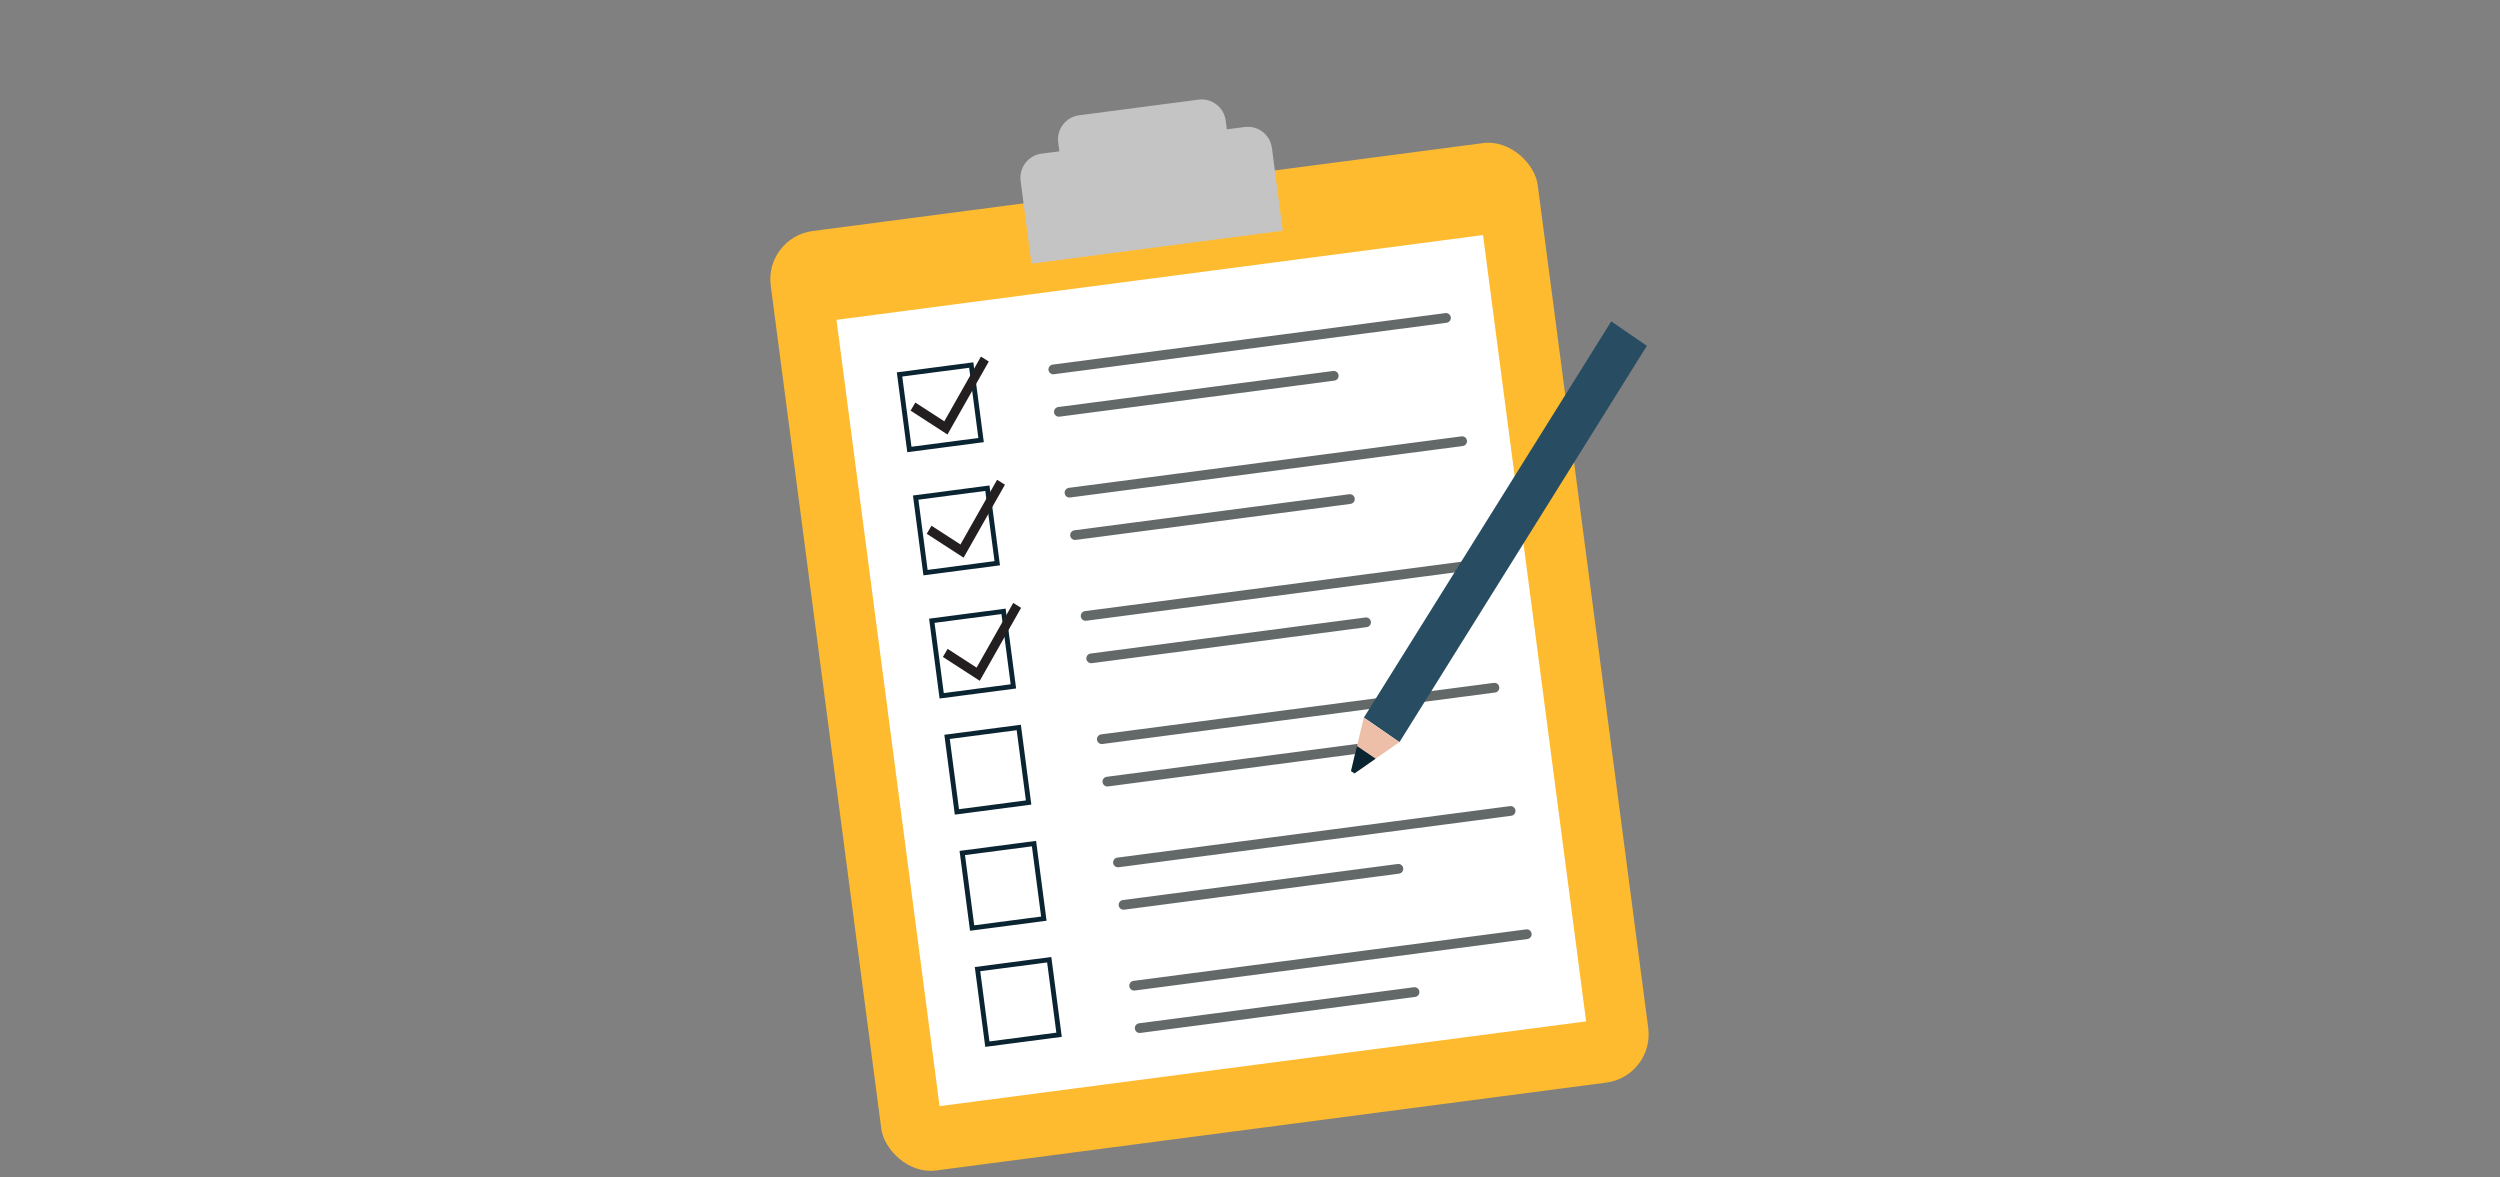
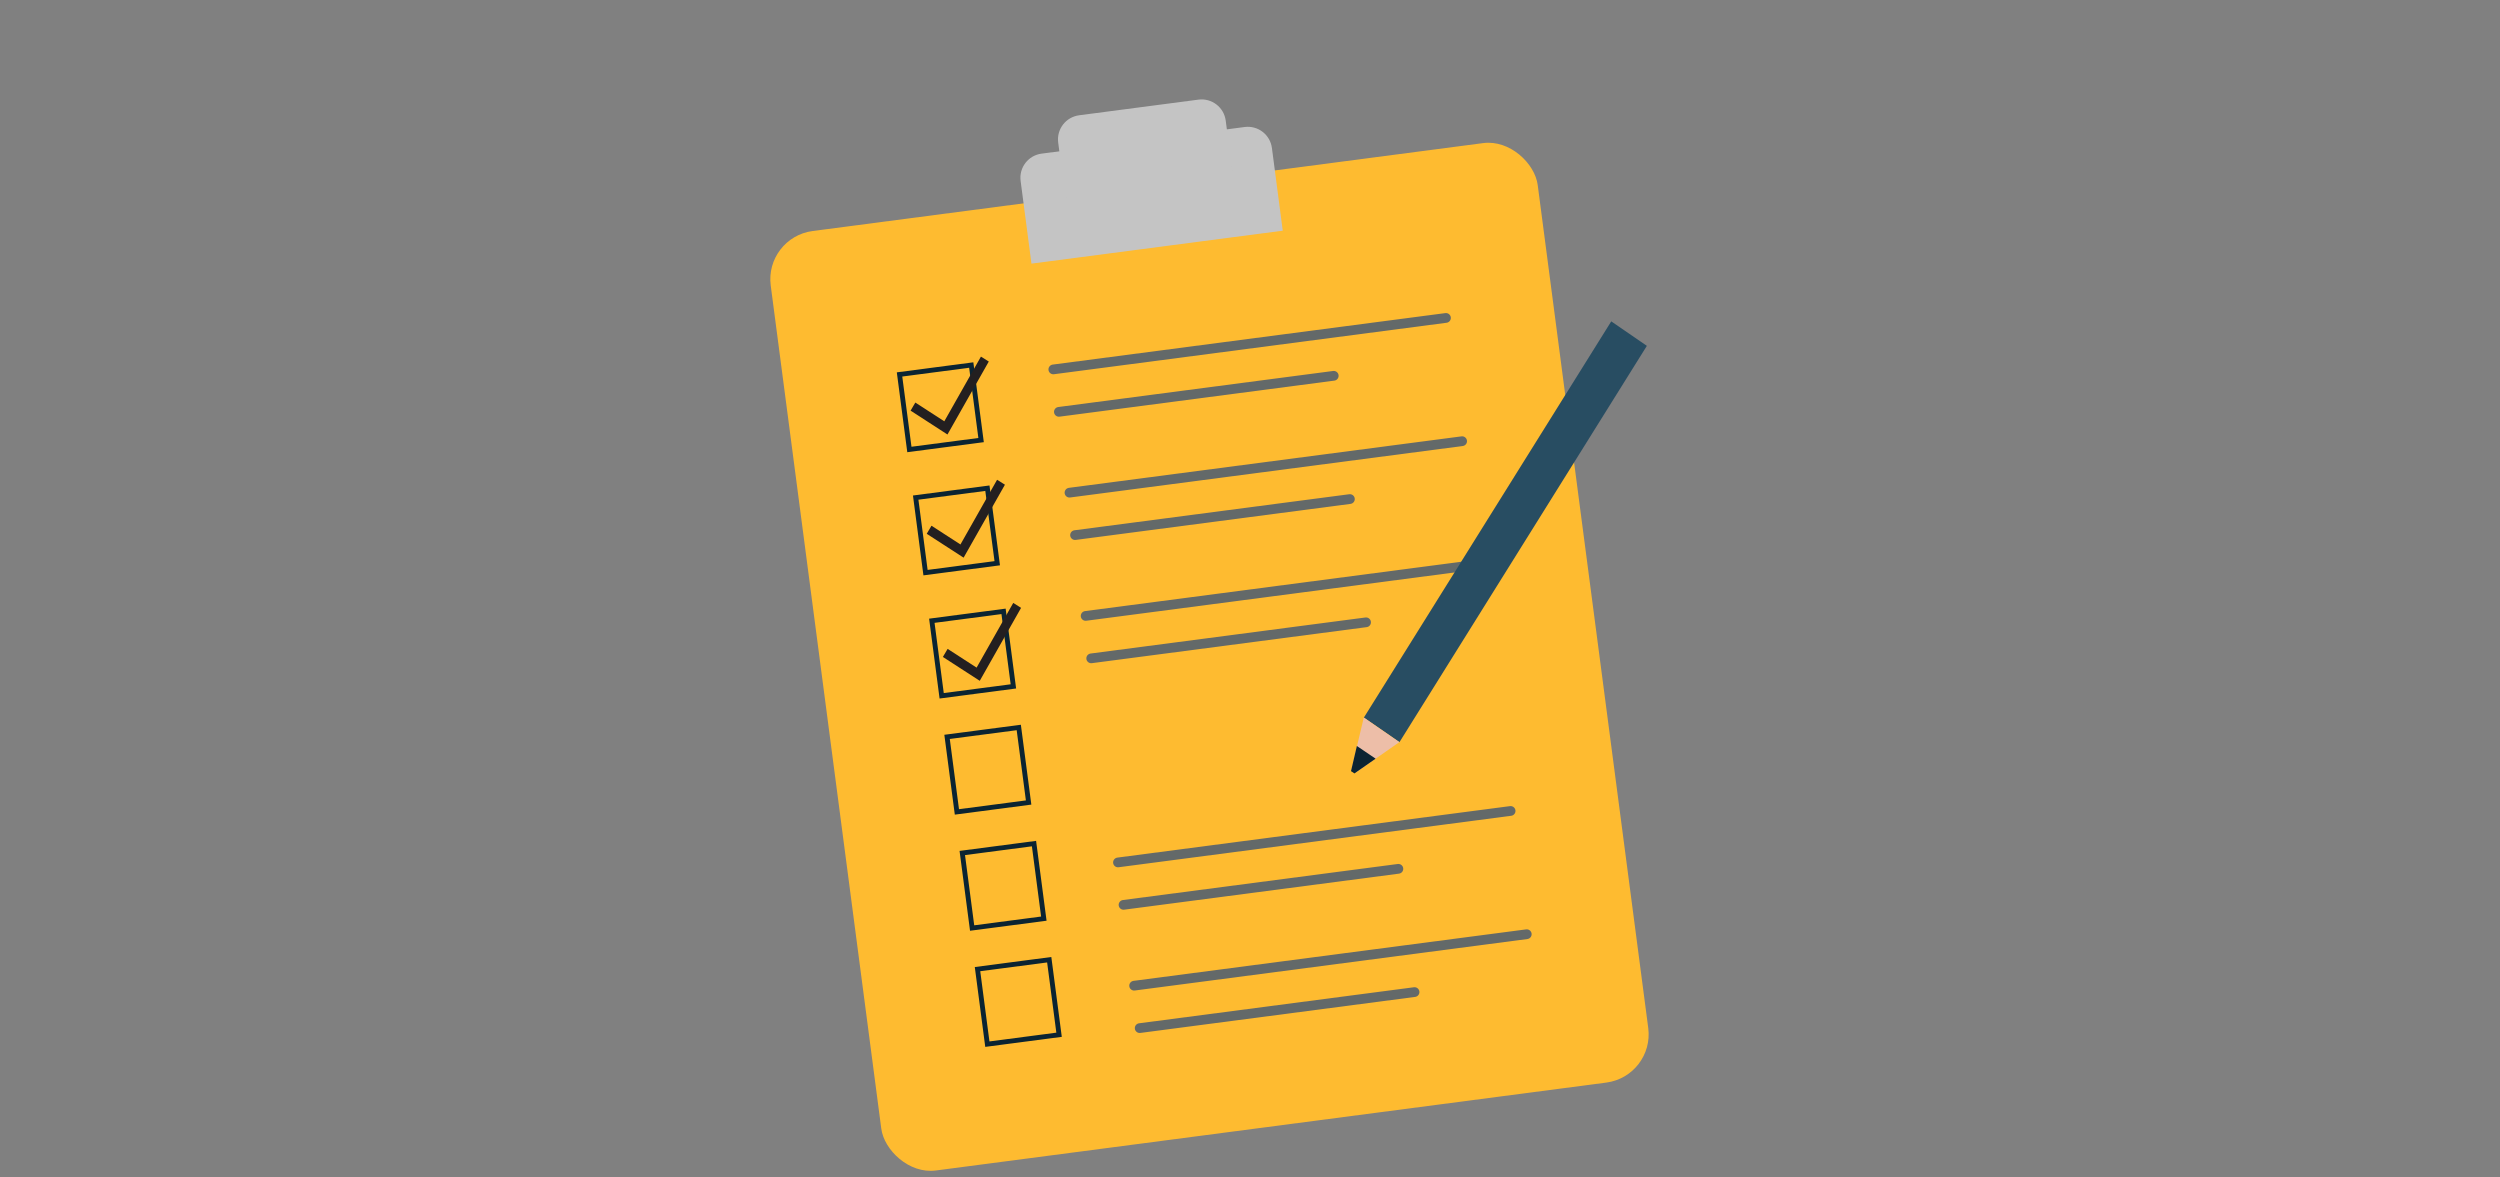
<svg xmlns="http://www.w3.org/2000/svg" width="514" height="242" viewBox="0 0 514 242" fill="none">
  <rect x="0" y="0" width="514" height="242" fill="#808080" stroke="none" />
  <rect x="157.163" y="48.797" width="159.04" height="194.81" rx="10" transform="rotate(-7.47 157.163 48.797)" fill="#FEBB30" />
-   <rect width="134.071" height="163.049" transform="translate(171.977 65.758) rotate(-7.47)" fill="white" />
  <path d="M199.689 75.052L184.945 76.985L186.968 92.412L201.712 90.479L199.689 75.052Z" stroke="#0B2432" stroke-miterlimit="10" />
  <path d="M194.798 89.332L187.217 84.426L188.192 82.766L194.148 86.621L201.681 73.319L203.294 74.332L194.798 89.332Z" fill="#231F20" />
  <path d="M203.009 100.373L188.265 102.306L190.288 117.734L205.032 115.801L203.009 100.373Z" stroke="#0B2432" stroke-miterlimit="10" />
  <path d="M198.118 114.654L190.537 109.747L191.512 108.087L197.468 111.943L205.001 98.641L206.614 99.654L198.118 114.654Z" fill="#231F20" />
  <path d="M206.33 125.694L191.585 127.627L193.608 143.055L208.352 141.121L206.33 125.694Z" stroke="#0B2432" stroke-miterlimit="10" />
  <path d="M201.438 139.975L193.857 135.068L194.832 133.408L200.788 137.264L208.322 123.961L209.934 124.974L201.438 139.975Z" fill="#231F20" />
  <path d="M209.46 149.568L194.716 151.501L196.739 166.929L211.483 164.996L209.46 149.568Z" stroke="#0B2432" stroke-miterlimit="10" />
  <path d="M212.59 173.443L197.846 175.376L199.869 190.804L214.613 188.871L212.59 173.443Z" stroke="#0B2432" stroke-miterlimit="10" />
  <path d="M215.721 197.318L200.977 199.251L202.999 214.679L217.743 212.745L215.721 197.318Z" stroke="#0B2432" stroke-miterlimit="10" />
  <path d="M216.562 75.951L297.291 65.366" stroke="#636969" stroke-width="2" stroke-miterlimit="10" stroke-linecap="round" />
  <path d="M219.885 101.292L300.614 90.707" stroke="#636969" stroke-width="2" stroke-miterlimit="10" stroke-linecap="round" />
  <path d="M223.208 126.633L303.937 116.048" stroke="#636969" stroke-width="2" stroke-miterlimit="10" stroke-linecap="round" />
-   <path d="M226.531 151.975L307.259 141.39" stroke="#636969" stroke-width="2" stroke-miterlimit="10" stroke-linecap="round" />
  <path d="M229.854 177.315L310.582 166.731" stroke="#636969" stroke-width="2" stroke-miterlimit="10" stroke-linecap="round" />
  <path d="M233.176 202.657L313.904 192.072" stroke="#636969" stroke-width="2" stroke-miterlimit="10" stroke-linecap="round" />
  <path d="M217.706 84.674L274.218 77.264" stroke="#636969" stroke-width="2" stroke-miterlimit="10" stroke-linecap="round" />
  <path d="M221.028 110.016L277.541 102.606" stroke="#636969" stroke-width="2" stroke-miterlimit="10" stroke-linecap="round" />
  <path d="M224.351 135.357L280.864 127.947" stroke="#636969" stroke-width="2" stroke-miterlimit="10" stroke-linecap="round" />
-   <path d="M227.673 160.698L284.186 153.288" stroke="#636969" stroke-width="2" stroke-miterlimit="10" stroke-linecap="round" />
  <path d="M230.996 186.039L287.509 178.629" stroke="#636969" stroke-width="2" stroke-miterlimit="10" stroke-linecap="round" />
  <path d="M234.319 211.38L290.831 203.971" stroke="#636969" stroke-width="2" stroke-miterlimit="10" stroke-linecap="round" />
  <path d="M209.839 37.196C209.48 34.458 211.408 31.947 214.146 31.588L255.897 26.114C258.635 25.755 261.146 27.683 261.505 30.422L263.734 47.426L212.068 54.201L209.839 37.196Z" fill="#C4C4C4" />
  <path d="M217.564 29.309C217.205 26.571 219.133 24.061 221.871 23.701L246.4 20.485C249.138 20.126 251.649 22.055 252.008 24.793L253.499 36.166L219.055 40.683L217.564 29.309Z" fill="#C4C4C4" />
  <path d="M287.731 152.583L338.594 71.106L331.273 66.075L280.415 147.532L287.731 152.583Z" fill="#284D62" />
  <path d="M278.786 158.81L287.709 152.578L280.394 147.527L277.845 158.264L278.786 158.81Z" fill="#EDBEA8" />
  <path d="M278.475 159.016L282.827 155.985L278.972 153.374L277.765 158.544L278.475 159.016Z" fill="#0B2432" />
</svg>